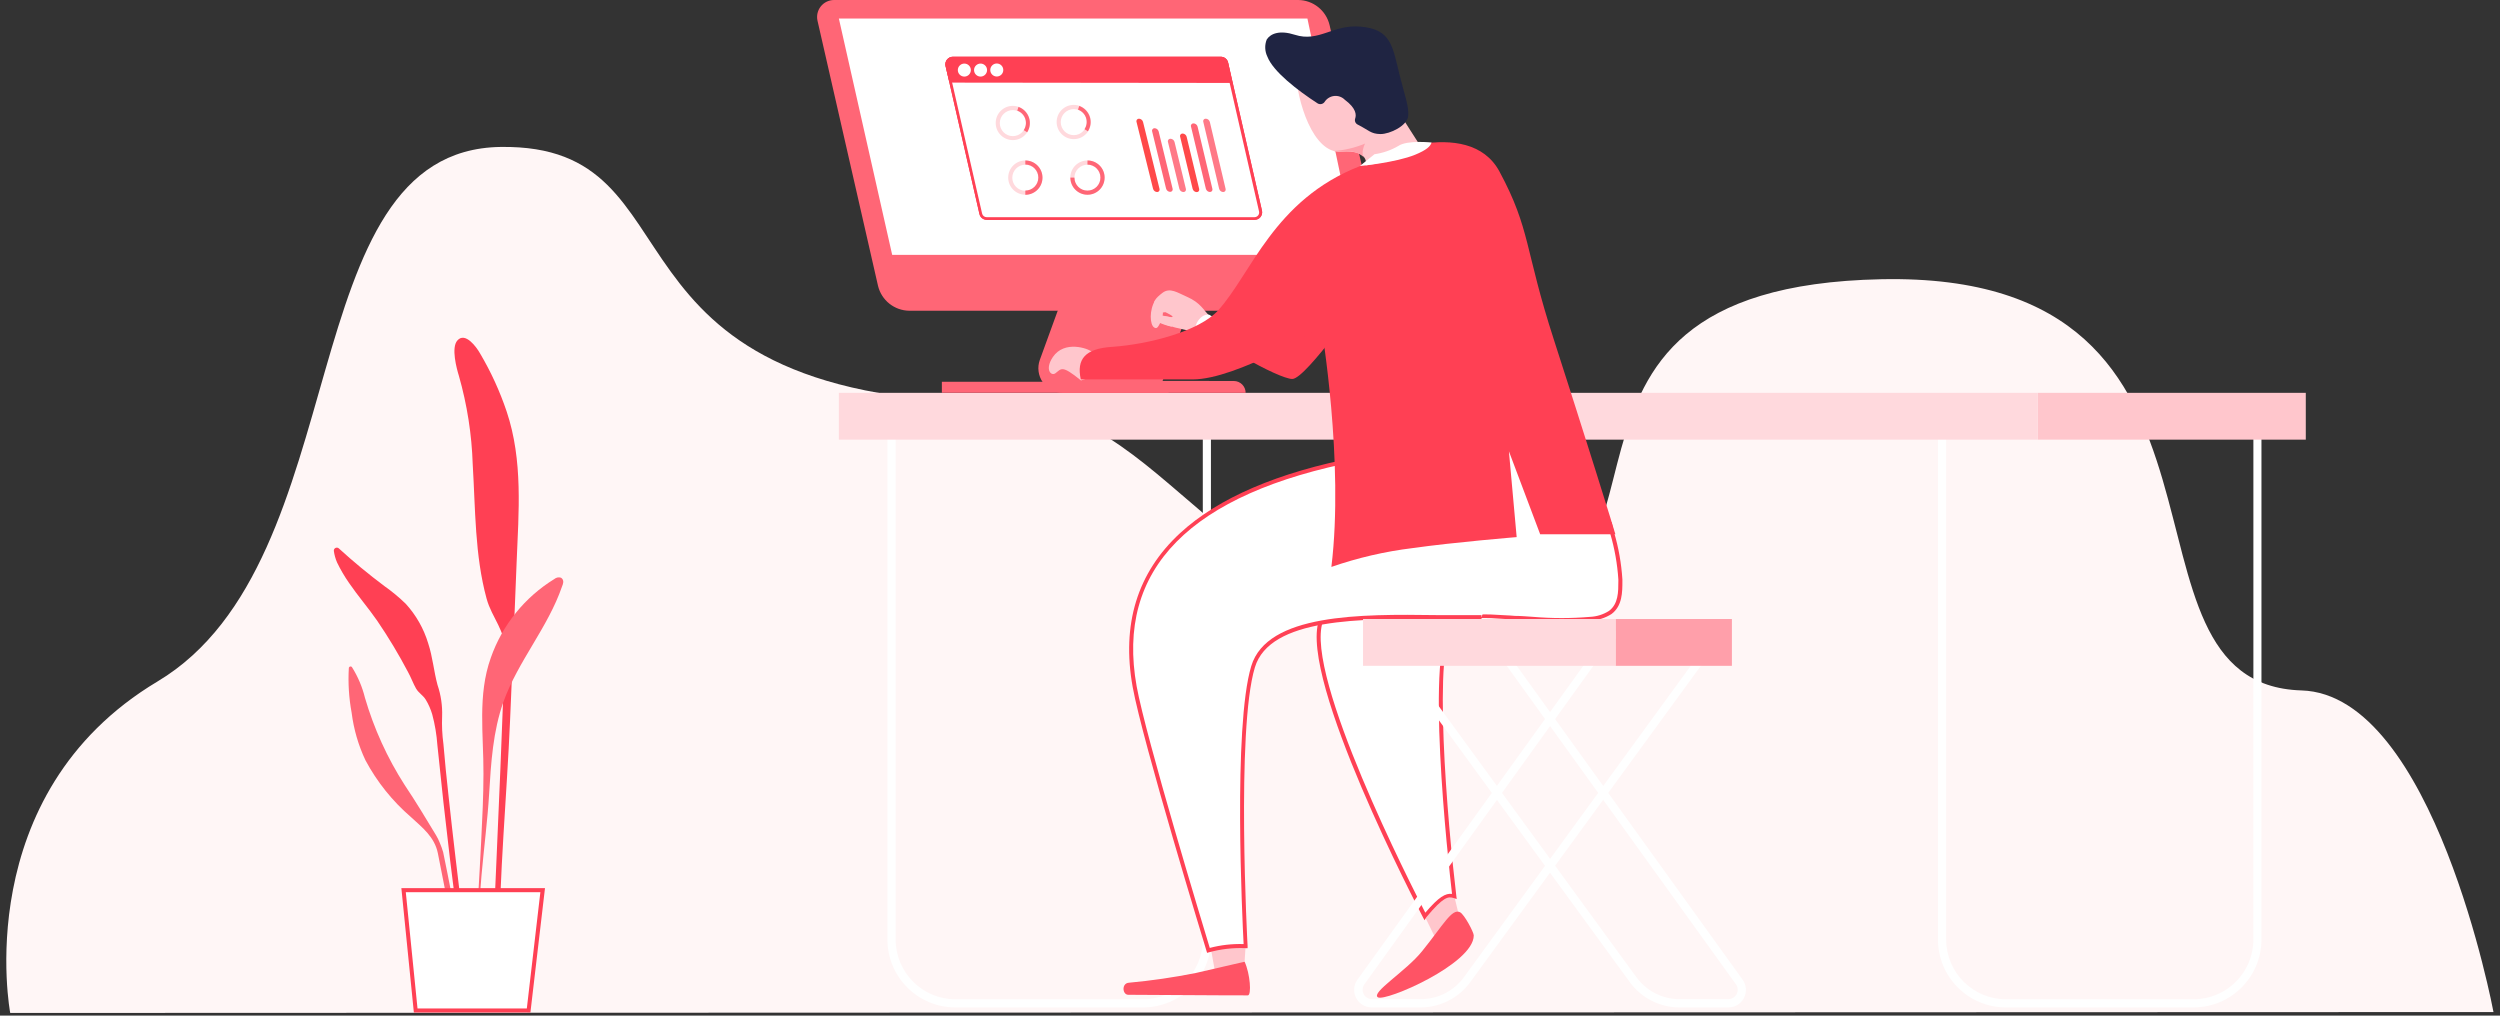
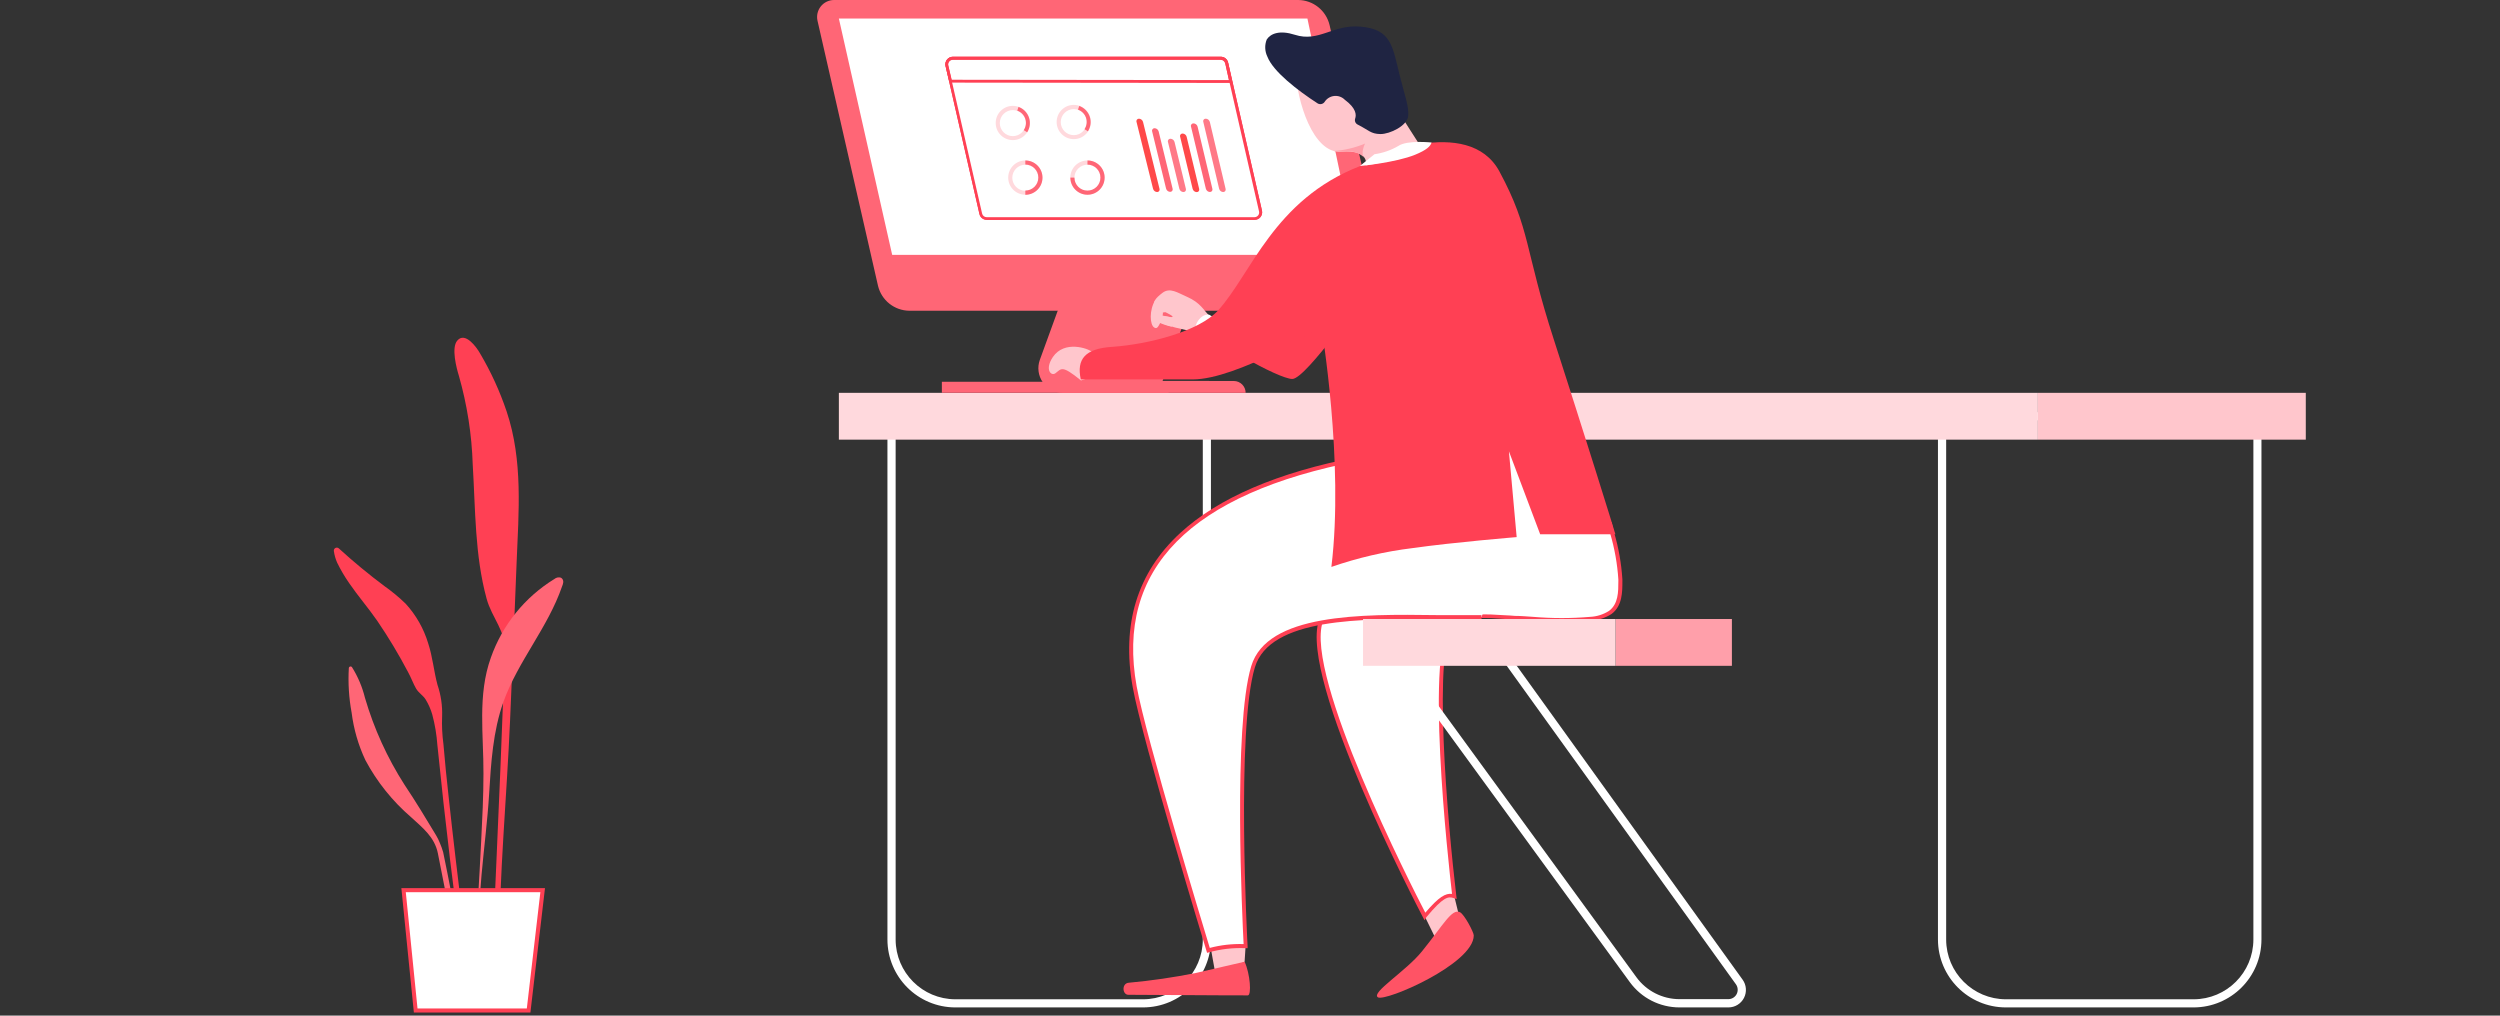
<svg xmlns="http://www.w3.org/2000/svg" width="384px" height="156px" viewBox="0 0 384 156" version="1.1">
  <rect x="0" y="0" width="384" height="156" fill="#333333" stroke="none" />
  <title>03-modlr-commences</title>
  <g id="Our-Story" stroke="none" stroke-width="1" fill="none" fill-rule="evenodd">
    <g id="our-story-web" transform="translate(-238, -1503)" fill-rule="nonzero">
      <g id="03" transform="translate(238, 1480)">
        <g id="03-modlr-commences" transform="translate(0, 23)">
-           <path d="M24.2,104.67 C55.2,86.13 44.33,23.02 76.91,22.57 C108.75,22.13 89.34,61.03 153.2,61.93 C180.2,62.31 186.36,95.59 225.25,94.67 C264.14,93.75 228.5,44.12 288.98,42.89 C349.46,41.66 322.16,105.1 353.51,106.05 C373.87,106.66 383,155.45 383,155.45 L1.57,155.59 C1.57,155.59 -4.84,122.04 24.2,104.67 Z" id="Path" fill="#FFF6F6" />
          <path d="M175.57,154.74 L146.74,154.74 C140.982,154.734 136.316,150.068 136.31,144.31 L136.31,63.31 L186,63.31 L186,144.31 C185.994,150.068 181.328,154.734 175.57,154.74 L175.57,154.74 Z M137.57,64.56 L137.57,144.31 C137.576,149.378 141.682,153.484 146.75,153.49 L175.57,153.49 C180.638,153.484 184.744,149.378 184.75,144.31 L184.75,64.56 L137.57,64.56 Z" id="Shape" fill="#FFFFFF" />
          <path d="M336.93,154.74 L308.1,154.74 C302.342,154.734 297.676,150.068 297.67,144.31 L297.67,63.31 L347.36,63.31 L347.36,144.31 C347.354,150.068 342.688,154.734 336.93,154.74 L336.93,154.74 Z M298.93,64.56 L298.93,144.31 C298.936,149.378 303.042,153.484 308.11,153.49 L336.94,153.49 C342.008,153.484 346.114,149.378 346.12,144.31 L346.12,64.56 L298.93,64.56 Z" id="Shape" fill="#FFFFFF" />
          <rect id="Rectangle" fill="#FFC6CC" x="313.02" y="60.34" width="41.15" height="7.19" />
          <rect id="Rectangle" fill="#FFD9DD" x="128.85" y="60.34" width="184.17" height="7.19" />
          <path d="M178.57,58.51 L185.2,40.27 L165.18,40.27 L159.72,55.27 C159.299,56.428 159.47,57.719 160.177,58.728 C160.883,59.737 162.038,60.339 163.27,60.34 L191.33,60.34 C191.33,59.335 190.515,58.52 189.51,58.52 L178.57,58.51 Z" id="Path" fill="#FF6676" />
          <rect id="Rectangle" fill="#FF6676" x="144.67" y="58.64" width="34.82" height="1.69" />
          <path d="M210.97,47.73 L139.68,47.73 C137.382,47.71 135.393,46.126 134.86,43.89 L125.57,3.19 C125.394,2.417 125.579,1.605 126.073,0.984 C126.567,0.364 127.317,0.001 128.11,0 L199.4,0 C201.698,0.02 203.687,1.604 204.22,3.84 L213.56,44.54 C213.738,45.322 213.547,46.143 213.042,46.766 C212.536,47.388 211.772,47.744 210.97,47.73 Z" id="Path" fill="#FF6676" />
          <polygon id="Path" fill="#FFFFFF" points="128.85 2.85 137.04 39.15 208.46 39.15 200.82 2.85" />
          <path d="M185.57,50.55 C185.67,52.19 196.35,58.19 198.49,58.21 C200.63,58.23 210.01,44.6 210.01,44.6 L204.49,41.3 L196.99,48.3 L187.29,48.47 L185.57,50.55 Z" id="Path" fill="#FF4054" />
          <polygon id="Path" fill="#FFC6CC" points="218.49 140.03 220.94 145.04 224.06 140.47 223.4 137.75 220.85 136.55" />
          <path d="M166.04,58.44 C163.04,55.99 163.04,56.65 162.1,57.34 C161.45,57.81 160.43,56.76 161.72,54.84 C163.48,52.23 167.15,53.51 167.72,54.05 C168.419,55.068 169.028,56.146 169.54,57.27 L166.04,58.44 Z" id="Path" fill="#FFC6CC" />
          <path d="M177.43,46.12 C176.5,47.64 176.6,49.93 177.31,50.32 C177.68,50.52 177.84,50.32 178.21,49.6 C178.557,48.995 178.691,48.29 178.59,47.6 C178.352,47.006 177.95,46.493 177.43,46.12 Z" id="Path" fill="#FFC6CC" />
          <polygon id="Path" fill="#FFC6CC" points="186.77 150.05 191.17 147.72 191.35 144.91 185.62 143.66" />
          <path d="M227.21,62.94 L217.93,82.19 C213.79,94.93 204.83,89.81 202.93,95.37 C199.8,104.44 218.88,140.79 218.88,140.79 C221.52,137.62 222.39,137.41 223.41,137.79 C223.41,137.79 218.76,99.06 223.32,95.79 C225.64,94.15 230.07,94.87 232.69,94.98 C236.55,95.13 240.41,95.57 244.27,95.13 C245.367,95.074 246.43,94.729 247.35,94.13 C248.97,92.92 248.9,90.83 248.9,89.06 C248.9,86.06 247.53,81.76 247.25,80.29" id="Path" fill="#FFFFFF" />
          <path d="M218.81,141.35 L218.59,140.94 C217.81,139.45 199.49,104.36 202.59,95.27 C203.4,92.91 205.38,92.36 207.67,91.72 C211.01,90.79 215.16,89.63 217.6,82.11 L226.9,62.81 L227.46,63.08 L218.18,82.34 C215.65,90.14 211.32,91.34 207.84,92.34 C205.63,92.96 203.84,93.44 203.18,95.5 C200.34,103.79 216.84,136.19 218.93,140.19 C221.03,137.72 222.04,137.19 223.03,137.3 C222.5,132.75 218.69,98.64 223.12,95.5 C225.12,94.09 228.44,94.33 231.12,94.5 C231.69,94.5 232.22,94.58 232.69,94.6 C233.63,94.6 234.58,94.69 235.52,94.75 C238.418,94.996 241.332,94.996 244.23,94.75 C245.267,94.704 246.274,94.387 247.15,93.83 C248.58,92.76 248.58,90.9 248.58,89.25 L248.58,89.02 C248.426,86.628 248.007,84.26 247.33,81.96 C247.15,81.25 247.01,80.69 246.93,80.3 L247.54,80.18 C247.61,80.55 247.76,81.13 247.93,81.8 C248.621,84.148 249.047,86.567 249.2,89.01 L249.2,89.24 C249.2,90.95 249.2,93.07 247.52,94.32 C246.551,94.933 245.436,95.278 244.29,95.32 C241.355,95.57 238.405,95.57 235.47,95.32 C234.53,95.27 233.59,95.21 232.65,95.17 C232.17,95.17 231.65,95.11 231.06,95.07 C228.49,94.88 225.28,94.65 223.47,95.93 C219.86,98.49 222.4,126.87 223.69,137.6 L223.75,138.09 L223.28,137.94 C222.46,137.67 221.72,137.72 219.09,140.88 L218.81,141.35 Z" id="Path" fill="#FF4054" />
          <path d="M185.57,51.54 C181.98,50.54 178.14,50.05 178.26,49.18 C178.35,48.55 178.55,48.51 179.39,48.65 C181.21,48.96 179,47.95 179,47.95 L178.33,48.04 C177.57,46.88 176.33,46.67 178.57,44.97 C179.72,44.11 180.89,44.97 182.3,45.58 C184.43,46.51 184.85,47.64 185.77,48.51 C186.69,49.38 185.57,51.54 185.57,51.54 Z" id="Path" fill="#FFC6CC" />
          <path d="M187.03,52.11 C186.45,51.94 185.48,51.74 184.21,51.34 C182.76,50.88 184.21,48.05 185.73,48.34 L188.34,49.83 L187.03,52.11 Z" id="Path" fill="#FFFFFF" />
          <path d="M224.26,140.12 C223.01,139.49 221.71,142.05 218.42,146.12 C215.95,149.19 210.52,152.48 211.65,153.19 C212.78,153.9 226.37,148.06 226.37,143.68 C226.37,143.19 224.93,140.46 224.26,140.12 Z" id="Path" fill="#FF5365" />
          <path d="M235.18,71 C234.18,60.64 208.56,70.51 208.56,70.51 C185.68,74.9 170.67,85.39 174.29,105.51 C175.81,113.9 185.62,146.01 185.62,146.01 C187.487,145.492 189.424,145.269 191.36,145.35 C191.36,145.35 189.57,112.19 192.5,102.4 C195.39,92.81 216.07,95.12 227.58,94.76" id="Path" fill="#FFFFFF" />
          <path d="M185.41,146.36 L185.32,146.07 C185.22,145.75 175.48,113.85 173.98,105.53 C172.24,95.9 174.69,87.94 181.27,81.88 C187.13,76.48 196.27,72.55 208.5,70.2 C209.19,69.93 226.81,63.2 233.21,67.2 C234.546,68.003 235.399,69.414 235.49,70.97 L234.87,71.03 C234.797,69.667 234.046,68.432 232.87,67.74 C226.73,63.93 208.87,70.74 208.66,70.8 C182.78,75.8 171.34,87.41 174.59,105.42 C176.01,113.27 184.84,142.36 185.82,145.6 C187.516,145.153 189.267,144.955 191.02,145.01 C190.83,141.34 189.38,111.62 192.19,102.32 C194.63,94.23 209.04,94.32 220.61,94.48 C223.12,94.48 225.49,94.48 227.56,94.48 L227.56,95.11 C225.48,95.17 223.1,95.11 220.56,95.11 C209.19,95 195.05,94.87 192.75,102.51 C189.85,112.11 191.61,144.98 191.63,145.31 L191.63,145.64 L191.3,145.64 C189.391,145.559 187.481,145.778 185.64,146.29 L185.41,146.36 Z" id="Path" fill="#FF4054" />
          <path d="M238.68,52.19 C234.14,38.19 235.13,35.29 230.32,26.35 C225.51,17.41 210.14,24.52 210.14,24.52 C209.76,24.901 209.337,25.237 208.88,25.52 C195.6,30.7 192.19,42.11 187.09,47.69 C184.18,50.87 176.51,52.89 170.77,53.28 C166.67,53.55 165.33,55.17 166.01,58.28 L183.2,58.28 C190.01,58.28 202.97,50.28 202.97,50.28 C202.97,50.28 206.47,70.98 204.5,87.08 C208.539,85.678 212.716,84.71 216.96,84.19 C223.39,83.28 232.96,82.5 232.96,82.5 L231.77,69.32 L236.57,82.06 C236.57,82.06 243.57,82.06 248.12,82.06 C248.15,82.03 243.17,66.05 238.68,52.19 Z" id="Path" fill="#FF4054" />
          <path d="M199.01,10.75 C199.18,15.54 201.69,23.64 206.01,23.31 C210.53,22.96 209.77,25.41 209.77,25.41 C209.77,25.41 219.21,24.09 217.77,21.8 C216.04,19.02 214.83,17.56 214.41,15.66 C213.41,11.08 212.02,7.36 208.63,6.43 C203.81,5.12 198.9,7.64 199.01,10.75 Z" id="Path" fill="#FFC6CC" />
          <path d="M211.12,23.69 L208.88,25.5 C208.88,25.5 214.38,24.99 217.38,23.76 C219.1,23.05 219.71,22.49 219.89,21.89 C219.89,21.89 216.14,21.48 214.78,22.42 C213.654,23.078 212.411,23.509 211.12,23.69 L211.12,23.69 Z" id="Path" fill="#FFFFFF" />
          <path d="M194.57,6.07 C194.233,6.914 194.265,7.861 194.66,8.68 C195.54,10.99 199.33,13.9 202.37,15.87 C202.722,16.096 203.188,16.013 203.44,15.68 C203.763,15.157 204.309,14.811 204.92,14.743 C205.531,14.674 206.139,14.891 206.57,15.33 C208.31,16.62 208.36,17.64 208.15,18.22 C208.033,18.584 208.204,18.977 208.55,19.14 C210.26,20 210.55,20.57 212.02,20.59 C213.49,20.61 216.16,19.31 216.3,17.82 C216.44,16.33 215.73,14.57 214.97,11.48 C213.88,7.02 213.65,4.48 208.97,4.09 C204.72,3.72 202.6,6.54 198.88,5.34 C196.57,4.6 195.17,5.14 194.57,6.07 Z" id="Path" fill="#1F2442" />
          <path d="M179.99,50.19 C178.4,49.81 177.17,49.3 177.42,48.71 C177.67,48.12 179.68,48.71 179.68,48.71 L179.99,50.19 Z" id="Path" fill="#FFC6CC" />
          <path d="M173.3,152.8 C186.41,152.87 191.08,152.91 191.67,152.89 C192.26,152.87 192.03,149.57 191.17,147.72 C191.17,147.72 186.85,148.72 183.68,149.45 C180.272,150.131 176.831,150.632 173.37,150.95 C172.25,151.05 172.39,152.79 173.3,152.8 Z" id="Path" fill="#FF5365" />
          <path d="M204.84,23.19 C206.503,23.085 208.136,22.7 209.67,22.05 C209.67,22.05 208.89,23.6 209.58,24.26 C208.973,23.616 208.125,23.253 207.24,23.26 C206.57,23.26 206.03,23.31 205.63,23.26 C205.365,23.272 205.099,23.248 204.84,23.19 Z" id="Path" fill="#FF9FAA" />
          <path d="M265.47,154.74 L257.96,154.74 C254.952,154.735 252.126,153.298 250.35,150.87 L211.9,98.13 L229.06,96.83 L267.66,150.47 C268.255,151.29 268.339,152.376 267.876,153.278 C267.414,154.18 266.484,154.745 265.47,154.74 Z M214.23,99.19 L251.36,150.11 C252.9,152.216 255.351,153.464 257.96,153.47 L265.47,153.47 C266.01,153.47 266.505,153.168 266.752,152.687 C266.998,152.207 266.955,151.629 266.64,151.19 L228.45,98.12 L214.23,99.19 Z" id="Shape" fill="#FFFFFF" />
-           <path d="M218.21,154.74 L210.7,154.74 C209.686,154.745 208.756,154.18 208.294,153.278 C207.831,152.376 207.915,151.29 208.51,150.47 L247.11,96.83 L264.27,98.13 L225.82,150.87 C224.044,153.298 221.218,154.735 218.21,154.74 L218.21,154.74 Z M247.72,98.13 L209.57,151.19 C209.255,151.629 209.212,152.207 209.458,152.687 C209.705,153.168 210.2,153.47 210.74,153.47 L218.25,153.47 C220.859,153.464 223.31,152.216 224.85,150.11 L261.94,99.19 L247.72,98.13 Z" id="Shape" fill="#FFFFFF" />
          <rect id="Rectangle" fill="#FF9FAA" x="248.15" y="95.08" width="17.87" height="7.19" />
          <rect id="Rectangle" fill="#FFD9DD" x="209.36" y="95.08" width="38.79" height="7.19" />
          <path d="M68.07,130.9 C67.931,130.416 67.761,129.942 67.56,129.48 C67.399,129.064 67.201,128.662 66.97,128.28 C65.37,125.63 63.87,123.13 62.14,120.55 C59.486,116.41 57.439,111.911 56.06,107.19 C55.65,105.52 54.975,103.926 54.06,102.47 C53.992,102.384 53.878,102.348 53.773,102.379 C53.668,102.409 53.591,102.501 53.58,102.61 C53.447,104.906 53.592,107.209 54.01,109.47 C54.328,112 55.043,114.464 56.13,116.77 C57.903,120.091 60.276,123.054 63.13,125.51 C64.92,127.16 66.76,128.57 67.26,131.08 L70.4,147.03 C70.424,147.159 70.538,147.252 70.67,147.25 L71.29,147.25 C71.29,147.25 68.34,132.04 68.07,130.9 Z" id="Path" fill="#FF6676" />
          <path d="M51.28,84.64 C51.253,84.449 51.347,84.261 51.517,84.17 C51.687,84.078 51.896,84.102 52.04,84.23 C54.273,86.27 56.607,88.2 59.04,90.02 C60.204,90.838 61.3,91.748 62.32,92.74 C63.911,94.483 65.09,96.56 65.77,98.82 C66.46,100.91 66.63,103.09 67.2,105.2 C67.727,106.75 67.967,108.384 67.91,110.02 C67.851,111.446 67.918,112.875 68.11,114.29 C68.33,116.97 68.61,119.65 68.9,122.29 C69.57,128.57 70.34,134.85 71.09,141.12 L72.09,149.6 L71.43,149.78 C69.79,138.027 68.373,126.243 67.18,114.43 C67.068,112.842 66.804,111.268 66.39,109.73 C66.157,108.933 65.821,108.17 65.39,107.46 C64.97,106.78 64.31,106.46 63.9,105.75 C63.49,105.04 63.13,104.05 62.68,103.24 C61.246,100.511 59.657,97.867 57.92,95.32 C56.53,93.32 54.97,91.53 53.62,89.55 C52.925,88.554 52.309,87.504 51.78,86.41 C51.533,85.846 51.365,85.25 51.28,84.64 L51.28,84.64 Z" id="Path" fill="#FF4054" />
          <path d="M76.68,146.24 C76.68,134.4 77.84,122.43 78.35,110.59 C78.703,102.55 79.037,94.51 79.35,86.47 C79.67,78.65 80.35,70.74 77.82,63.2 C76.775,60.096 75.407,57.109 73.74,54.29 C73.18,53.29 71.45,50.93 70.26,52.29 C69.26,53.37 70.15,56.66 70.49,57.74 C71.753,62.172 72.465,66.743 72.61,71.35 C73.03,78.23 72.92,85.26 74.74,91.95 C75.56,94.95 77.74,96.95 77.54,100.14 C77.43,101.68 77.44,103.24 77.38,104.79 C77.06,113.65 76.68,122.51 76.29,131.37 C76.077,136.31 75.86,141.247 75.64,146.18 L76.68,146.24 Z" id="Path" fill="#FF4054" />
          <path d="M86.51,89.48 C86.563,89.181 86.423,88.881 86.16,88.73 C85.814,88.623 85.438,88.699 85.16,88.93 C80.61,91.722 77.16,95.994 75.39,101.03 C73.33,106.8 74.29,112.86 74.26,118.85 C74.26,122.29 74.08,125.74 73.91,129.18 C73.623,134.98 73.273,140.773 72.86,146.56 C72.86,146.66 72.86,146.76 72.86,146.86 C73.169,146.9 73.481,146.9 73.79,146.86 C72.94,138.94 74.65,129.94 75.13,121.95 C75.42,117.17 75.72,112.31 77.33,107.8 C79.57,101.55 84.18,96.36 86.33,90.08 C86.417,89.889 86.478,89.687 86.51,89.48 Z" id="Path" fill="#FF6676" />
          <polygon id="Path" fill="#FFFFFF" points="81.19 155.22 63.84 155.22 61.99 136.74 83.35 136.74" />
          <path d="M81.47,155.53 L63.57,155.53 L61.65,136.42 L83.71,136.42 L81.47,155.53 Z M64.13,154.9 L80.92,154.9 L83,137.04 L62.33,137.04 L64.13,154.9 Z" id="Shape" fill="#FF4054" />
          <path d="M192.69,33.55 L151.57,33.55 C151.134,33.547 150.757,33.245 150.66,32.82 L145.46,10.09 C145.396,9.812 145.462,9.52 145.639,9.297 C145.816,9.073 146.085,8.942 146.37,8.94 L187.51,8.94 C187.946,8.943 188.323,9.245 188.42,9.67 L193.62,32.4 C193.685,32.681 193.616,32.977 193.435,33.201 C193.253,33.426 192.979,33.554 192.69,33.55 L192.69,33.55 Z" id="Path" fill="#FFFFFF" />
          <path d="M192.69,33.77 L151.57,33.77 C151.028,33.774 150.558,33.399 150.44,32.87 L145.24,10.14 C145.161,9.796 145.243,9.434 145.463,9.158 C145.683,8.881 146.017,8.72 146.37,8.72 L187.51,8.72 C188.052,8.716 188.522,9.091 188.64,9.62 L193.84,32.35 C193.919,32.694 193.837,33.056 193.617,33.332 C193.397,33.609 193.063,33.77 192.71,33.77 L192.69,33.77 Z M146.35,9.19 C146.131,9.191 145.925,9.291 145.789,9.462 C145.652,9.633 145.601,9.857 145.65,10.07 L150.85,32.8 C150.924,33.127 151.215,33.359 151.55,33.36 L192.69,33.36 C192.909,33.359 193.115,33.259 193.251,33.088 C193.388,32.917 193.439,32.693 193.39,32.48 L188.19,9.75 C188.115,9.423 187.825,9.191 187.49,9.19 L146.35,9.19 Z" id="Shape" fill="#FF4054" />
          <path d="M192.69,33.55 L151.57,33.55 C151.134,33.547 150.757,33.245 150.66,32.82 L145.46,10.09 C145.396,9.812 145.462,9.52 145.639,9.297 C145.816,9.073 146.085,8.942 146.37,8.94 L187.51,8.94 C187.946,8.943 188.323,9.245 188.42,9.67 L193.62,32.4 C193.685,32.681 193.616,32.977 193.435,33.201 C193.253,33.426 192.979,33.554 192.69,33.55 L192.69,33.55 Z" id="Path" fill="#FFFFFF" />
          <path d="M192.69,33.77 L151.57,33.77 C151.028,33.774 150.558,33.399 150.44,32.87 L145.24,10.14 C145.161,9.796 145.243,9.434 145.463,9.158 C145.683,8.881 146.017,8.72 146.37,8.72 L187.51,8.72 C188.052,8.716 188.522,9.091 188.64,9.62 L193.84,32.35 C193.919,32.694 193.837,33.056 193.617,33.332 C193.397,33.609 193.063,33.77 192.71,33.77 L192.69,33.77 Z M146.35,9.19 C146.131,9.191 145.925,9.291 145.789,9.462 C145.652,9.633 145.601,9.857 145.65,10.07 L150.85,32.8 C150.924,33.127 151.215,33.359 151.55,33.36 L192.69,33.36 C192.909,33.359 193.115,33.259 193.251,33.088 C193.388,32.917 193.439,32.693 193.39,32.48 L188.19,9.75 C188.115,9.423 187.825,9.191 187.49,9.19 L146.35,9.19 Z" id="Shape" fill="#FF4054" />
-           <path d="M146.03,12.58 L145.44,10.09 C145.376,9.812 145.442,9.52 145.619,9.297 C145.796,9.073 146.065,8.942 146.35,8.94 L187.49,8.94 C187.926,8.943 188.303,9.245 188.4,9.67 L189.02,12.52 L146.02,12.47" id="Path" fill="#FF4054" />
          <path d="M189.3,12.74 L146.03,12.69 L146.03,12.58 L145.82,12.63 L145.23,10.14 C145.151,9.796 145.233,9.434 145.453,9.158 C145.673,8.881 146.007,8.72 146.36,8.72 L187.5,8.72 C188.042,8.716 188.512,9.091 188.63,9.62 L189.3,12.74 Z M146.18,12.25 L188.76,12.3 L188.2,9.71 C188.125,9.383 187.835,9.151 187.5,9.15 L146.35,9.15 C146.131,9.151 145.925,9.251 145.789,9.422 C145.652,9.593 145.601,9.817 145.65,10.03 L146.18,12.25 Z" id="Shape" fill="#FF4054" />
          <circle id="Oval" fill="#FFFFFF" transform="translate(148.123, 10.765) rotate(-45) translate(-148.123, -10.765) " cx="148.123" cy="10.765" r="1" />
          <circle id="Oval" fill="#FFFFFF" transform="translate(150.614, 10.764) rotate(-45) translate(-150.614, -10.764) " cx="150.614" cy="10.764" r="1" />
          <circle id="Oval" fill="#FFFFFF" transform="translate(153.105, 10.753) rotate(-45) translate(-153.105, -10.753) " cx="153.105" cy="10.753" r="1" />
          <path d="M155.57,16.26 C154.117,16.26 152.94,17.437 152.94,18.89 C152.94,20.343 154.117,21.52 155.57,21.52 C157.023,21.52 158.2,20.343 158.2,18.89 C158.2,17.437 157.023,16.26 155.57,16.26 Z M155.57,20.91 C154.465,20.91 153.57,20.015 153.57,18.91 C153.57,17.805 154.465,16.91 155.57,16.91 C156.675,16.91 157.57,17.805 157.57,18.91 C157.57,19.44 157.359,19.949 156.984,20.324 C156.609,20.699 156.1,20.91 155.57,20.91 L155.57,20.91 Z" id="Shape" fill="#FFD9DD" />
          <path d="M156.45,16.4 L156.25,16.99 L156.25,16.99 C156.834,17.195 157.29,17.658 157.485,18.245 C157.681,18.832 157.594,19.476 157.25,19.99 L157.25,19.99 L157.77,20.32 C158.207,19.639 158.305,18.795 158.038,18.031 C157.77,17.268 157.166,16.67 156.4,16.41 L156.45,16.4 Z" id="Path" fill="#FF6676" />
          <path d="M164.93,16.11 C163.477,16.11 162.3,17.287 162.3,18.74 C162.3,20.193 163.477,21.37 164.93,21.37 C166.383,21.37 167.56,20.193 167.56,18.74 C167.56,17.287 166.383,16.11 164.93,16.11 Z M164.93,20.76 C163.825,20.76 162.93,19.865 162.93,18.76 C162.93,17.655 163.825,16.76 164.93,16.76 C166.035,16.76 166.93,17.655 166.93,18.76 C166.93,19.865 166.035,20.76 164.93,20.76 Z" id="Shape" fill="#FFD9DD" />
          <path d="M165.78,16.25 L165.58,16.84 L165.58,16.84 C166.164,17.045 166.62,17.508 166.815,18.095 C167.011,18.682 166.924,19.326 166.58,19.84 L166.58,19.84 L167.1,20.17 C167.537,19.489 167.635,18.645 167.368,17.881 C167.1,17.118 166.496,16.52 165.73,16.26 L165.78,16.25 Z" id="Path" fill="#FF6676" />
          <path d="M157.49,24.65 C156.037,24.65 154.86,25.827 154.86,27.28 C154.86,28.733 156.037,29.91 157.49,29.91 C158.943,29.91 160.12,28.733 160.12,27.28 C160.12,25.827 158.943,24.65 157.49,24.65 Z M157.49,29.3 C156.385,29.3 155.49,28.405 155.49,27.3 C155.49,26.195 156.385,25.3 157.49,25.3 C158.595,25.3 159.49,26.195 159.49,27.3 C159.493,27.832 159.283,28.343 158.908,28.721 C158.532,29.098 158.022,29.31 157.49,29.31 L157.49,29.3 Z" id="Shape" fill="#FFD9DD" />
          <path d="M167.03,24.65 C165.577,24.65 164.4,25.827 164.4,27.28 C164.4,28.733 165.577,29.91 167.03,29.91 C168.483,29.91 169.66,28.733 169.66,27.28 C169.66,25.827 168.483,24.65 167.03,24.65 L167.03,24.65 Z M167.03,29.3 C165.925,29.3 165.03,28.405 165.03,27.3 C165.03,26.195 165.925,25.3 167.03,25.3 C168.135,25.3 169.03,26.195 169.03,27.3 C169.033,27.832 168.823,28.343 168.448,28.721 C168.072,29.098 167.562,29.31 167.03,29.31 L167.03,29.3 Z" id="Shape" fill="#FFD9DD" />
          <path d="M157.49,29.92 C158.945,29.92 160.125,28.74 160.125,27.285 C160.125,25.83 158.945,24.65 157.49,24.65 L157.49,25.27 C158.595,25.27 159.49,26.165 159.49,27.27 C159.49,28.375 158.595,29.27 157.49,29.27 L157.49,29.92 Z" id="Path" fill="#FF6676" />
          <path d="M167.03,24.66 L167.03,25.28 C168.135,25.28 169.03,26.175 169.03,27.28 C169.03,28.385 168.135,29.28 167.03,29.28 C165.925,29.28 165.03,28.385 165.03,27.28 L164.41,27.28 C164.41,28.733 165.587,29.91 167.04,29.91 C168.493,29.91 169.67,28.733 169.67,27.28 C169.67,25.827 168.493,24.65 167.04,24.65 L167.04,25.27" id="Path" fill="#FF6676" />
          <path d="M175.57,18.73 L178.1,29 C178.139,29.117 178.119,29.247 178.045,29.346 C177.971,29.446 177.854,29.503 177.73,29.5 L177.73,29.5 C177.437,29.484 177.187,29.283 177.11,29 L174.57,18.73 C174.53,18.611 174.552,18.48 174.628,18.38 C174.704,18.28 174.824,18.224 174.95,18.23 L174.95,18.23 C175.243,18.246 175.493,18.447 175.57,18.73 L175.57,18.73 Z" id="Path" fill="#FF4949" />
          <path d="M177.97,20.19 L180.11,28.97 C180.15,29.089 180.128,29.22 180.052,29.32 C179.976,29.42 179.856,29.476 179.73,29.47 L179.73,29.47 C179.436,29.458 179.184,29.255 179.11,28.97 L176.97,20.19 C176.93,20.071 176.952,19.94 177.028,19.84 C177.104,19.74 177.224,19.684 177.35,19.69 L177.35,19.69 C177.643,19.706 177.893,19.907 177.97,20.19 L177.97,20.19 Z" id="Path" fill="#FF6676" />
          <path d="M180.41,21.81 L182.15,29 C182.19,29.119 182.168,29.25 182.092,29.35 C182.016,29.45 181.896,29.506 181.77,29.5 L181.77,29.5 C181.476,29.488 181.224,29.285 181.15,29 L179.4,21.81 C179.36,21.691 179.382,21.56 179.458,21.46 C179.534,21.36 179.654,21.304 179.78,21.31 L179.78,21.31 C180.078,21.318 180.335,21.522 180.41,21.81 L180.41,21.81 Z" id="Path" fill="#FF7987" />
          <path d="M182.27,21.01 L184.19,29.01 C184.23,29.129 184.208,29.26 184.132,29.36 C184.056,29.46 183.936,29.516 183.81,29.51 L183.81,29.51 C183.516,29.498 183.264,29.295 183.19,29.01 L181.27,21.01 C181.23,20.891 181.252,20.76 181.328,20.66 C181.404,20.56 181.524,20.504 181.65,20.51 L181.65,20.51 C181.944,20.522 182.196,20.725 182.27,21.01 L182.27,21.01 Z" id="Path" fill="#FF4949" />
          <path d="M183.95,19.45 L186.22,28.99 C186.26,29.109 186.238,29.24 186.162,29.34 C186.086,29.44 185.966,29.496 185.84,29.49 L185.84,29.49 C185.546,29.478 185.294,29.275 185.22,28.99 L182.94,19.45 C182.9,19.331 182.922,19.2 182.998,19.1 C183.074,19 183.194,18.944 183.32,18.95 L183.32,18.95 C183.618,18.958 183.875,19.162 183.95,19.45 L183.95,19.45 Z" id="Path" fill="#FF6676" />
          <path d="M185.83,18.73 L188.25,29 C188.29,29.119 188.268,29.25 188.192,29.35 C188.116,29.45 187.996,29.506 187.87,29.5 L187.87,29.5 C187.58,29.483 187.333,29.281 187.26,29 L184.83,18.73 C184.789,18.609 184.812,18.476 184.891,18.375 C184.969,18.274 185.093,18.22 185.22,18.23 L185.22,18.23 C185.51,18.247 185.757,18.449 185.83,18.73 Z" id="Path" fill="#FF7987" />
        </g>
      </g>
    </g>
  </g>
</svg>